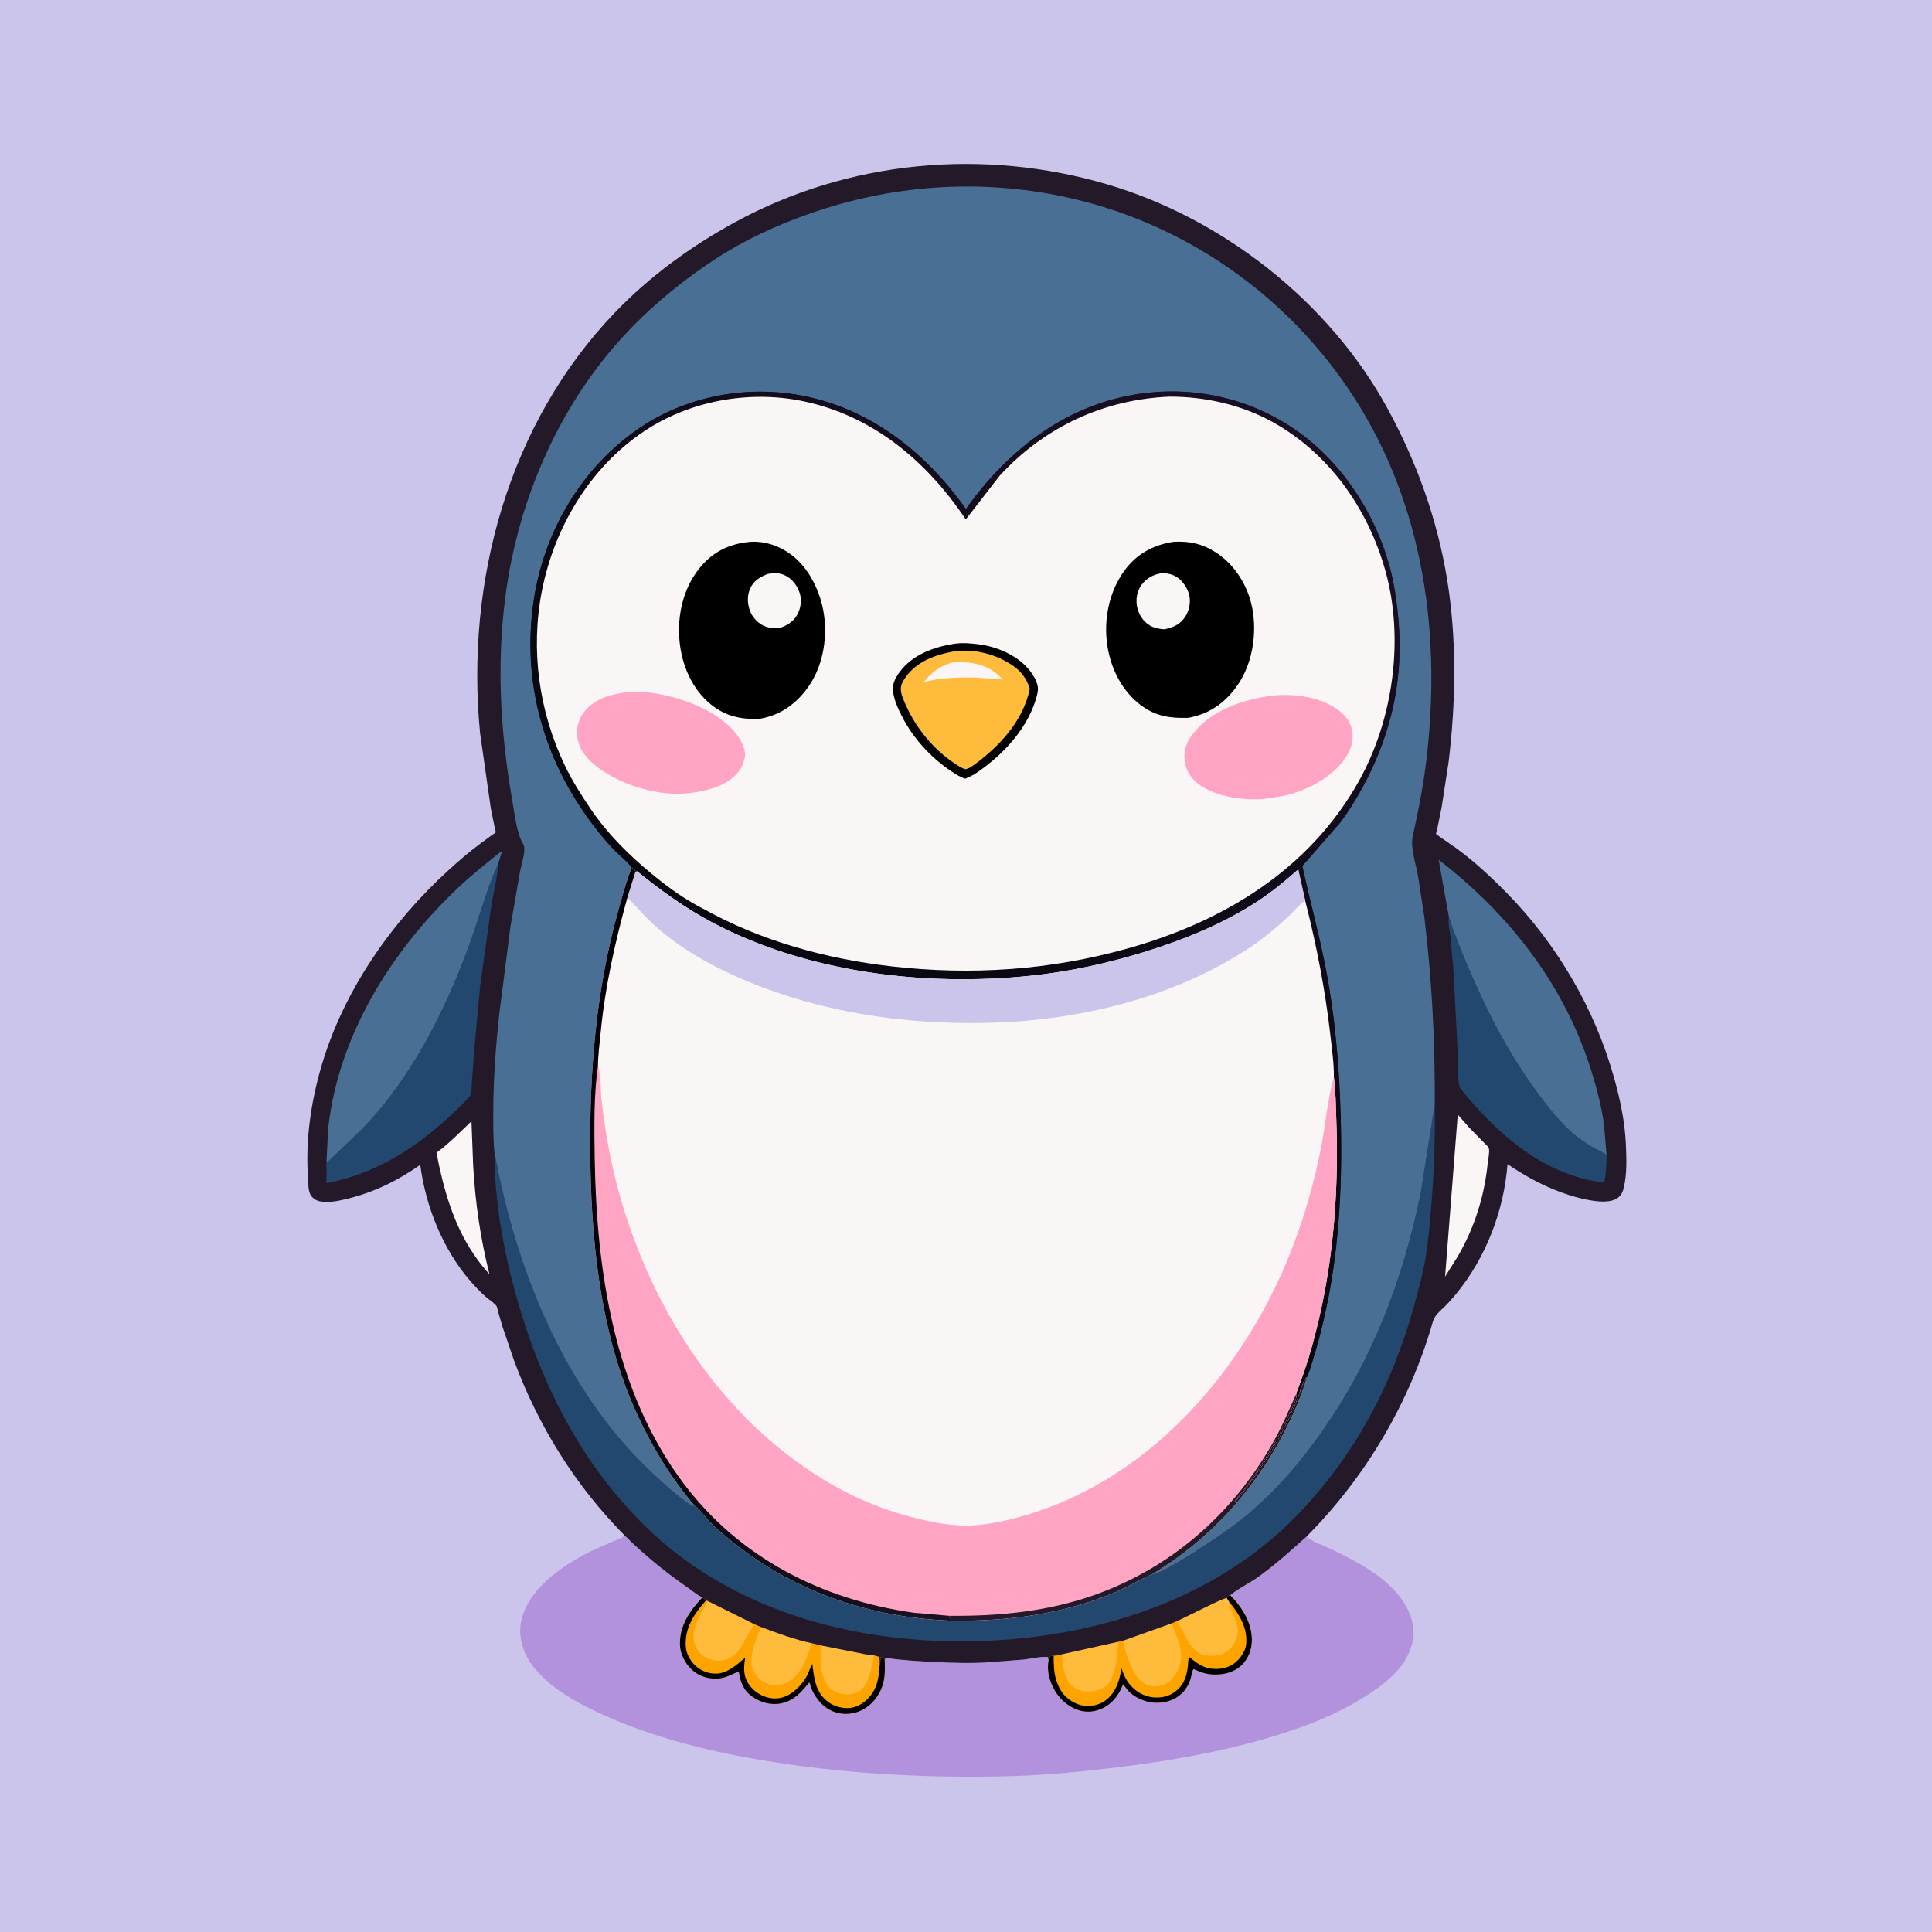
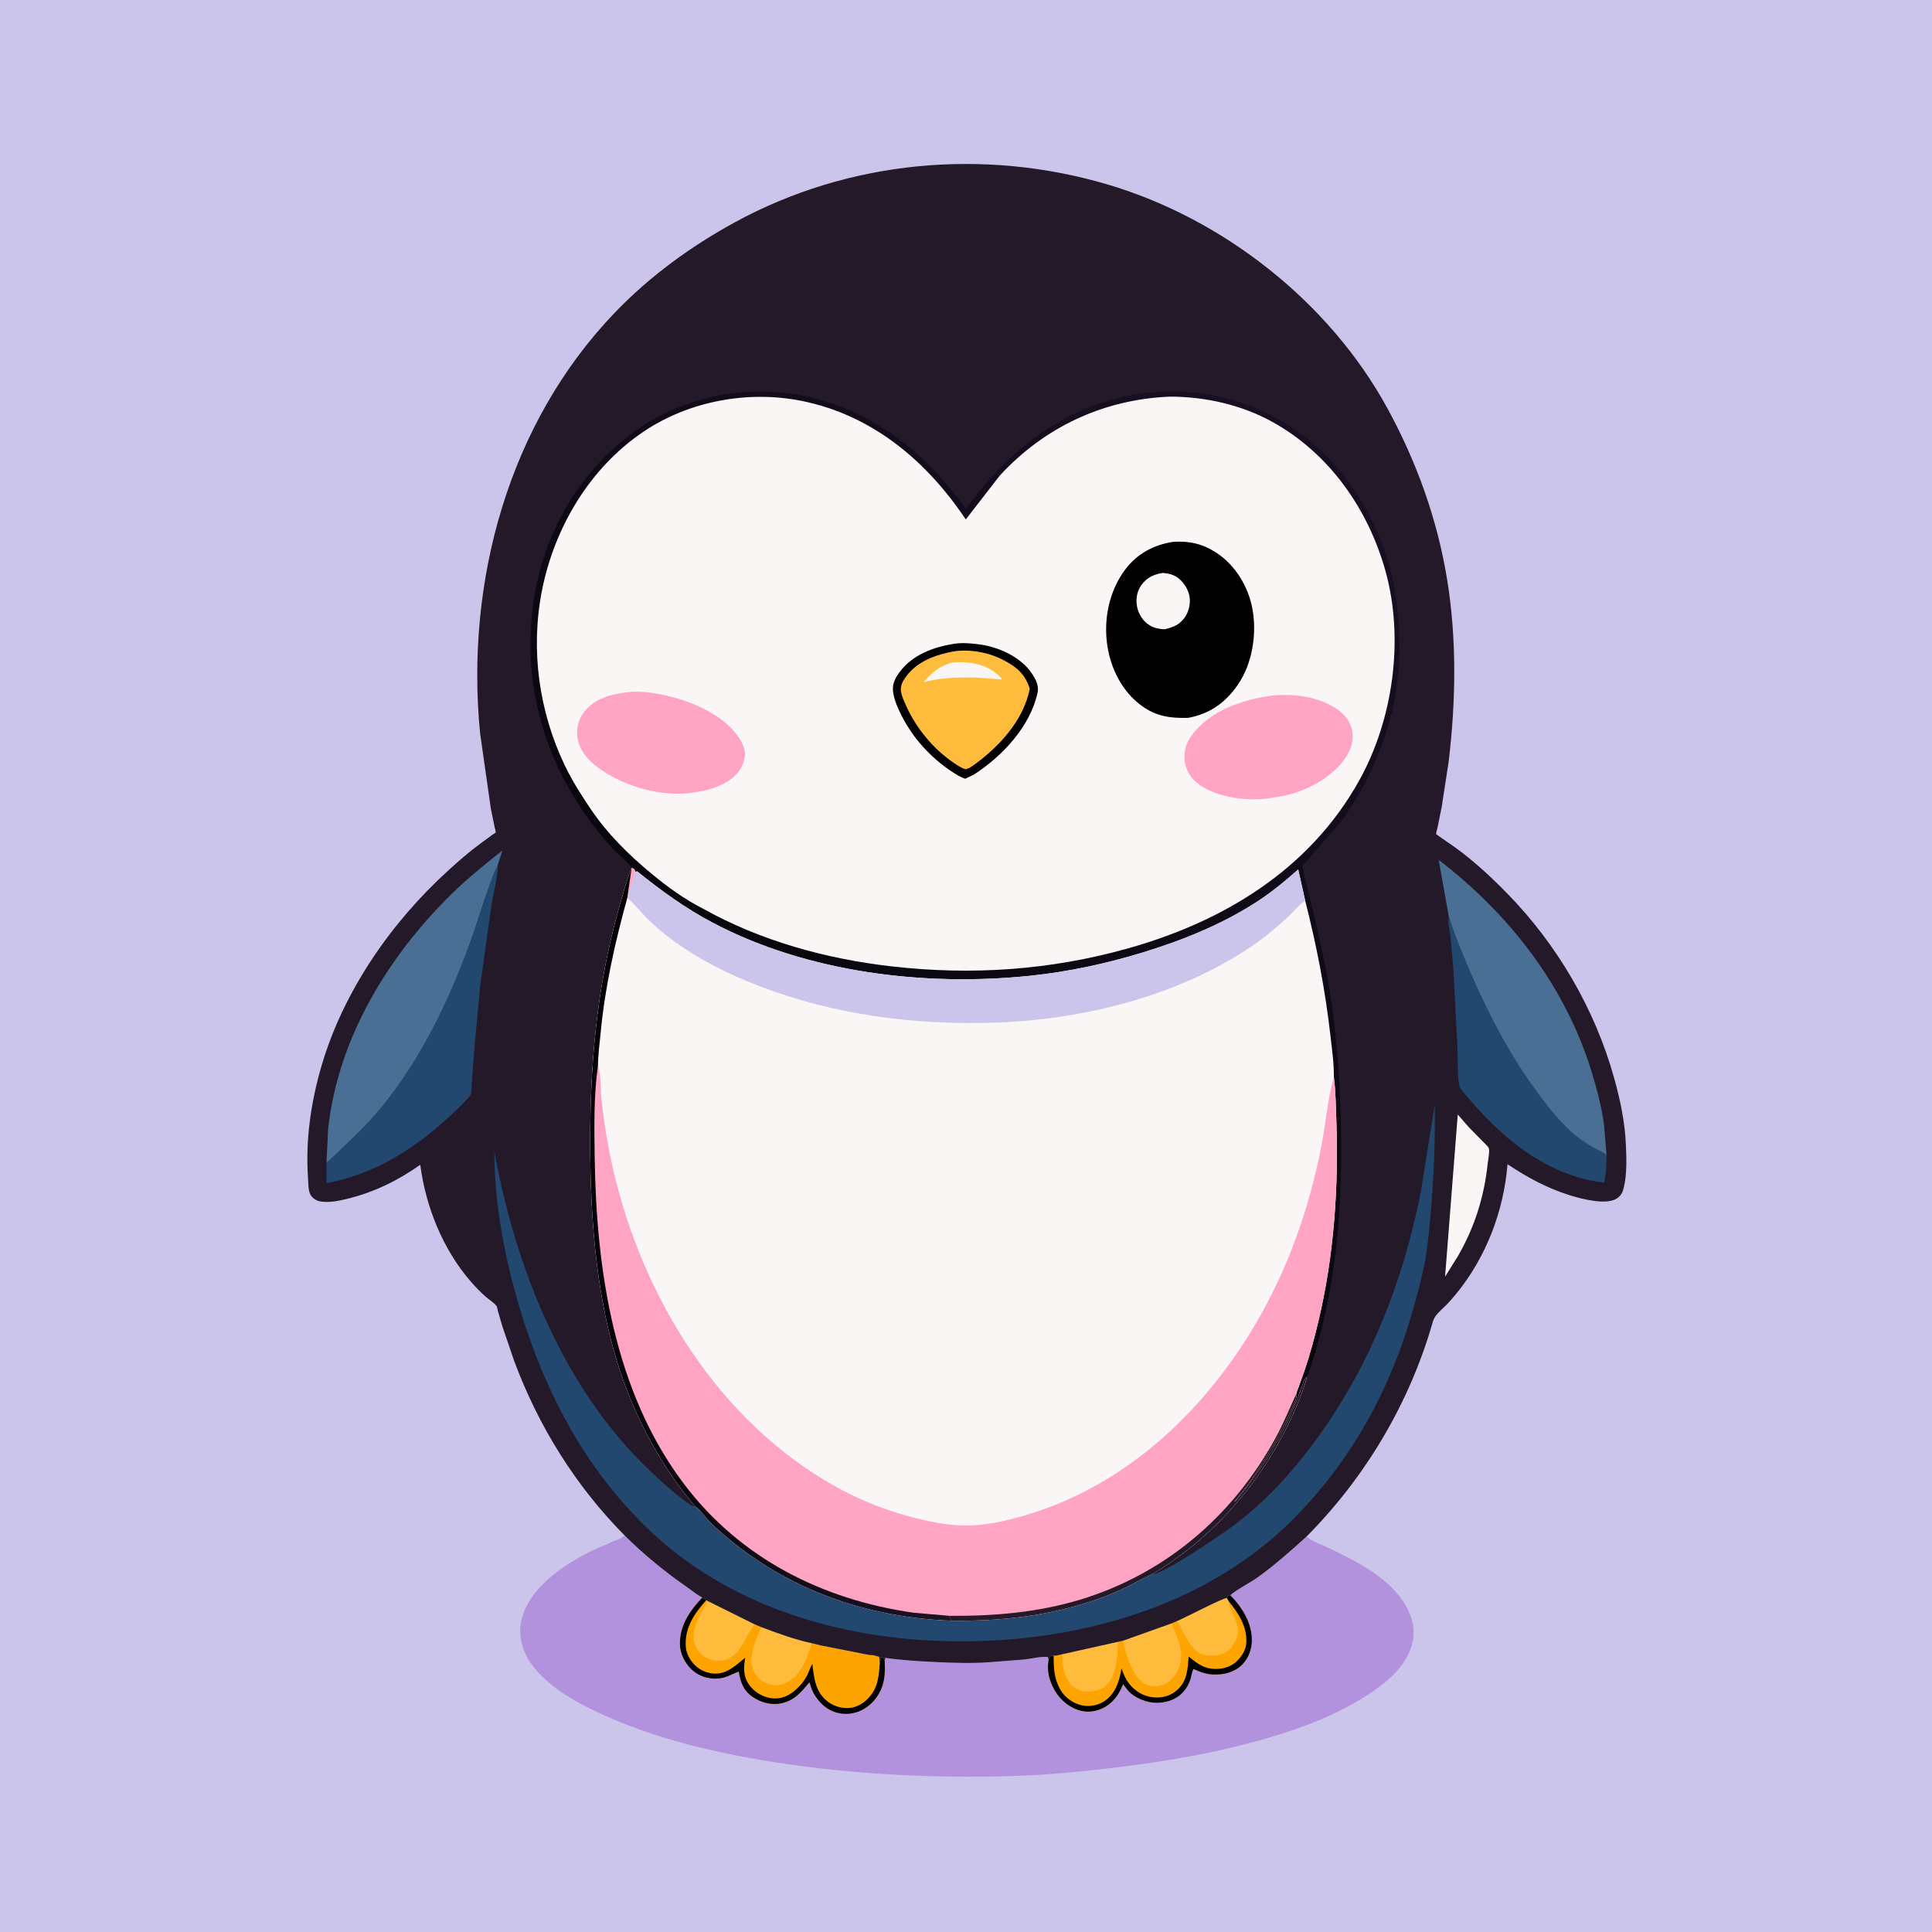
<svg xmlns="http://www.w3.org/2000/svg" version="1.1" style="display: block;" viewBox="0 0 2048 2048" width="1024" height="1024">
  <defs>
    <linearGradient id="Gradient1" gradientUnits="userSpaceOnUse" x1="827.191" y1="1238.41" x2="1391.5" y2="471.072">
      <stop class="stop0" offset="0" stop-opacity="1" stop-color="rgb(4,5,9)" />
      <stop class="stop1" offset="1" stop-opacity="1" stop-color="rgb(25,15,35)" />
    </linearGradient>
    <linearGradient id="Gradient2" gradientUnits="userSpaceOnUse" x1="600.95" y1="1282.91" x2="1062.85" y2="1356.07">
      <stop class="stop0" offset="0" stop-opacity="1" stop-color="rgb(3,2,7)" />
      <stop class="stop1" offset="1" stop-opacity="1" stop-color="rgb(25,19,36)" />
    </linearGradient>
  </defs>
  <path transform="translate(0,0)" fill="rgb(203,196,235)" d="M -0 -0 L 2048 0 L 2048 2048 L -0 2048 L -0 -0 z" />
  <path transform="translate(0,0)" fill="rgb(179,146,221)" d="M 662.183 1627.69 C 683.155 1648.53 705.208 1666.44 729.458 1683.26 C 734.151 1686.52 739.403 1691.05 744.58 1693.35 C 745.745 1694.2 747.404 1695.81 748.759 1696.18 L 750.013 1697.05 L 799.582 1721.67 L 806.807 1724.72 C 824.334 1731.35 842.265 1737.94 860.613 1741.89 L 870.481 1744.29 L 905.871 1751.27 C 912.336 1752.47 919.595 1754.42 926.134 1754.64 L 931.852 1756.24 C 932.721 1759.31 932.467 1762.41 932.405 1765.56 C 933.215 1762.63 933.275 1759.65 933.5 1756.62 L 936 1756.94 L 937.803 1760.16 L 938.544 1757.38 C 956.252 1760 974.255 1761 992.124 1761.86 C 1010.99 1762.76 1029.58 1763.4 1048.46 1762.05 L 1085.38 1759.17 C 1093.01 1758.37 1103.35 1755.66 1110.8 1756.5 L 1111.58 1759.78 L 1112.68 1756.78 L 1113 1755.79 L 1116.92 1754.93 C 1119.36 1755.43 1123.37 1754.09 1125.89 1753.57 L 1185.1 1740.4 L 1190.49 1739.19 L 1241.98 1720.84 L 1247.52 1718.47 C 1254.78 1715.5 1296.96 1693.5 1300.36 1694.02 C 1301.58 1691.57 1301.77 1691.99 1304.14 1690.96 C 1312.78 1683.69 1324.44 1678.35 1333.78 1671.61 C 1351.76 1658.65 1368.62 1643.62 1385.03 1628.75 C 1390.1 1633.88 1401.58 1637.62 1408.23 1640.78 C 1437.63 1654.76 1474.2 1673.18 1490.58 1702.76 C 1497.38 1715.04 1500.86 1729.71 1496.67 1743.54 L 1496.2 1745 C 1490.6 1763.41 1476.65 1777.43 1461.45 1788.58 C 1426.2 1814.42 1385.63 1830.07 1344 1842.29 C 1292.11 1857.54 1239.13 1866.75 1185.5 1873.29 C 1148.98 1877.74 1112.08 1881.49 1075.3 1882.64 C 991.045 1885.26 904.318 1881.06 821 1868.02 C 757.316 1858.05 693.66 1842.96 634.975 1815.8 C 609.133 1803.83 580.183 1787.47 563.225 1763.86 C 554.56 1751.8 549.599 1735.84 552.027 1721.06 C 558.073 1684.24 598.639 1657.47 629.837 1642.72 L 649.324 1634.17 C 653.142 1632.58 657.658 1631.15 660.979 1628.65 L 662.183 1627.69 z" />
  <path transform="translate(0,0)" fill="rgb(254,164,0)" d="M 1304.14 1690.96 C 1316.64 1703.69 1327.28 1720.66 1327 1739.11 C 1326.86 1748.42 1323.42 1757.81 1316.8 1764.5 C 1308.74 1772.64 1297.48 1775.47 1286.36 1775.07 C 1278.63 1774.79 1272.21 1772.49 1265.28 1769.22 C 1263.61 1770.82 1262.97 1776.53 1262.24 1779 C 1257.04 1796.52 1242.68 1805.35 1224.85 1804.99 C 1215.25 1804.79 1202.95 1799.79 1196.31 1792.69 L 1190.49 1785.31 L 1189.95 1786.68 C 1185.47 1797.73 1178.4 1806.8 1167.11 1811.54 C 1157.84 1815.43 1148.61 1815.45 1139.35 1811.25 C 1126.54 1805.44 1117.89 1794.75 1113.38 1781.66 C 1110.92 1774.52 1110.26 1767.26 1111.58 1759.78 L 1112.68 1756.78 L 1113 1755.79 L 1116.92 1754.93 C 1119.36 1755.43 1123.37 1754.09 1125.89 1753.57 L 1185.1 1740.4 L 1190.49 1739.19 L 1241.98 1720.84 L 1247.52 1718.47 C 1254.78 1715.5 1296.96 1693.5 1300.36 1694.02 C 1301.58 1691.57 1301.77 1691.99 1304.14 1690.96 z" />
  <path transform="translate(0,0)" fill="rgb(0,0,0)" d="M 1304.14 1690.96 C 1316.64 1703.69 1327.28 1720.66 1327 1739.11 C 1326.86 1748.42 1323.42 1757.81 1316.8 1764.5 C 1308.74 1772.64 1297.48 1775.47 1286.36 1775.07 C 1278.63 1774.79 1272.21 1772.49 1265.28 1769.22 C 1263.61 1770.82 1262.97 1776.53 1262.24 1779 C 1257.04 1796.52 1242.68 1805.35 1224.85 1804.99 C 1215.25 1804.79 1202.95 1799.79 1196.31 1792.69 L 1190.49 1785.31 L 1189.95 1786.68 C 1185.47 1797.73 1178.4 1806.8 1167.11 1811.54 C 1157.84 1815.43 1148.61 1815.45 1139.35 1811.25 C 1126.54 1805.44 1117.89 1794.75 1113.38 1781.66 C 1110.92 1774.52 1110.26 1767.26 1111.58 1759.78 L 1112.68 1756.78 L 1113 1755.79 L 1116.92 1754.93 C 1116.93 1768.52 1117.2 1779.66 1124.43 1791.78 C 1129.24 1799.84 1138.08 1805.93 1147.21 1807.83 C 1155.02 1809.45 1164.73 1807.69 1171.24 1802.98 C 1182.79 1794.61 1186.69 1781.99 1188.8 1768.59 C 1191.04 1774.7 1193.07 1779.92 1197.17 1785.1 C 1203.32 1792.85 1212.4 1798.26 1222.34 1799.23 C 1231.57 1800.13 1240.07 1798.09 1247.21 1792.02 C 1258.53 1782.39 1259.05 1769.61 1259.98 1756.03 C 1267.4 1761.8 1273.84 1767.44 1283.5 1768.78 C 1292.08 1769.97 1301.76 1768.4 1308.7 1763 C 1314.71 1758.33 1320.41 1750.26 1321.06 1742.48 C 1322.53 1725 1313.02 1710 1302.28 1697.21 L 1300.36 1694.02 C 1301.58 1691.57 1301.77 1691.99 1304.14 1690.96 z" />
  <path transform="translate(0,0)" fill="rgb(255,187,60)" d="M 1125.89 1753.57 L 1185.1 1740.4 C 1185.03 1753.34 1183.06 1778.01 1172.65 1786.84 C 1166.35 1792.18 1156.56 1793.95 1148.5 1792.87 C 1146.67 1792.62 1145.39 1792.06 1143.73 1791.36 L 1142.42 1790.84 C 1136.01 1788.19 1132.38 1783.27 1129.81 1777 C 1126.75 1769.51 1125.97 1761.6 1125.89 1753.57 z" />
  <path transform="translate(0,0)" fill="rgb(255,187,60)" d="M 1247.52 1718.47 C 1254.78 1715.5 1296.96 1693.5 1300.36 1694.02 L 1302.28 1697.21 L 1302.39 1698.1 C 1303.43 1705.04 1307.96 1711.21 1310.02 1718 L 1310.54 1719.66 C 1312.39 1725.78 1313.03 1731.43 1310.39 1737.36 L 1309.79 1738.76 C 1306.77 1745.56 1302.68 1750.44 1295.61 1753.3 C 1288.98 1755.98 1279.58 1755.85 1272.97 1753.09 C 1260.61 1747.92 1254.85 1729.27 1247.52 1718.47 z" />
  <path transform="translate(0,0)" fill="rgb(255,187,60)" d="M 1190.49 1739.19 L 1241.98 1720.84 C 1247.99 1736.53 1256.59 1752.19 1249.24 1769 C 1246.35 1775.6 1240.55 1783.13 1233.69 1785.72 C 1227.5 1788.05 1221.33 1788.45 1215.19 1785.66 C 1203.35 1780.26 1197.87 1764.59 1194.02 1753.21 C 1192.5 1748.74 1191.1 1743.87 1190.49 1739.19 z" />
  <path transform="translate(0,0)" fill="rgb(254,164,0)" d="M 744.58 1693.35 C 745.745 1694.2 747.404 1695.81 748.759 1696.18 L 750.013 1697.05 L 799.582 1721.67 L 806.807 1724.72 C 824.334 1731.35 842.265 1737.94 860.613 1741.89 L 870.481 1744.29 L 905.871 1751.27 C 912.336 1752.47 919.595 1754.42 926.134 1754.64 L 931.852 1756.24 C 932.721 1759.31 932.467 1762.41 932.405 1765.56 C 933.215 1762.63 933.275 1759.65 933.5 1756.62 L 936 1756.94 L 937.803 1760.16 C 938.244 1771.01 938.275 1781.81 933.491 1791.84 C 928.263 1802.81 919.51 1811.46 907.791 1815.1 C 897.752 1818.21 887.259 1817.05 878.117 1811.73 C 869.918 1806.96 861.706 1796.26 859.274 1787.09 C 858.874 1785.58 858.687 1784.81 858 1783.33 C 849.384 1793.54 842.353 1802.53 828.337 1805.55 C 817.491 1807.88 806.359 1804.75 797.392 1798.46 C 787.875 1791.79 784.872 1782.91 783.125 1771.94 C 774.926 1774.9 769.711 1778.9 760.5 1779.35 C 750.365 1779.85 740.551 1776.75 733.073 1769.68 C 726.216 1763.19 720.994 1753 720.772 1743.46 C 720.299 1723.13 731.242 1707.51 744.58 1693.35 z" />
-   <path transform="translate(0,0)" fill="rgb(255,187,60)" d="M 870.481 1744.29 L 905.871 1751.27 C 912.336 1752.47 919.595 1754.42 926.134 1754.64 C 925.829 1760.21 924.533 1765.88 922.952 1771.22 C 920.299 1780.18 917.787 1789.27 908.837 1793.8 C 902.897 1796.81 895.068 1796.93 888.85 1794.61 L 887.5 1794.08 C 883.189 1792.47 880.321 1790.48 877.5 1786.73 C 869.019 1775.45 869.124 1757.56 870.481 1744.29 z" />
  <path transform="translate(0,0)" fill="rgb(0,0,0)" d="M 744.58 1693.35 C 745.745 1694.2 747.404 1695.81 748.759 1696.18 C 735.857 1710.43 725.471 1725.81 727.009 1746 C 727.634 1754.21 732.873 1762.39 739.21 1767.42 C 745.617 1772.51 754.578 1775.12 762.703 1773.79 C 773.418 1772.04 781.808 1763.84 789.928 1757.23 C 788.259 1767.97 787.576 1776.92 794.409 1786.31 C 799.792 1793.72 808.372 1798.86 817.433 1800.14 C 826.333 1801.41 834.274 1798.63 841.225 1793.12 C 847.11 1788.46 852.501 1782.25 855.843 1775.5 C 857.703 1771.74 858.834 1767.33 861.146 1763.87 C 863.006 1779.3 864.261 1793.51 877.5 1803.83 C 884.32 1809.15 894.628 1811.81 903.101 1810.19 C 912.362 1808.42 920.323 1801.75 925.289 1793.95 C 930.774 1785.35 931.672 1775.47 932.405 1765.56 C 933.215 1762.63 933.275 1759.65 933.5 1756.62 L 936 1756.94 L 937.803 1760.16 C 938.244 1771.01 938.275 1781.81 933.491 1791.84 C 928.263 1802.81 919.51 1811.46 907.791 1815.1 C 897.752 1818.21 887.259 1817.05 878.117 1811.73 C 869.918 1806.96 861.706 1796.26 859.274 1787.09 C 858.874 1785.58 858.687 1784.81 858 1783.33 C 849.384 1793.54 842.353 1802.53 828.337 1805.55 C 817.491 1807.88 806.359 1804.75 797.392 1798.46 C 787.875 1791.79 784.872 1782.91 783.125 1771.94 C 774.926 1774.9 769.711 1778.9 760.5 1779.35 C 750.365 1779.85 740.551 1776.75 733.073 1769.68 C 726.216 1763.19 720.994 1753 720.772 1743.46 C 720.299 1723.13 731.242 1707.51 744.58 1693.35 z" />
  <path transform="translate(0,0)" fill="rgb(255,187,60)" d="M 750.013 1697.05 L 799.582 1721.67 C 797.586 1726.05 794.603 1729.74 792.233 1733.9 C 786.647 1743.7 782.832 1753.48 771.609 1758.38 C 764.39 1761.53 757.245 1761.03 750.114 1757.83 C 743.376 1754.8 738.948 1749.91 736.5 1742.93 C 731.108 1727.56 743.41 1710.15 750.013 1697.05 z" />
  <path transform="translate(0,0)" fill="rgb(255,187,60)" d="M 806.807 1724.72 C 824.334 1731.35 842.265 1737.94 860.613 1741.89 L 859.77 1744.33 C 854.44 1759.61 848.694 1776.8 832.834 1784.08 C 826.857 1786.83 819.434 1787.12 813.306 1784.7 C 806.873 1782.16 801.978 1778.09 799.206 1771.62 L 798.652 1770.27 L 797.68 1768.1 C 793.321 1756.08 802.061 1735.88 806.807 1724.72 z" />
  <path transform="translate(0,0)" fill="rgb(35,25,40)" d="M 662.183 1627.69 C 610.223 1575.29 570.633 1511.72 545.001 1442.5 L 532.664 1406.39 L 527.893 1390.07 C 527.526 1388.77 527.043 1385.49 526.321 1384.44 C 524.151 1381.26 517.739 1377.18 514.618 1374.38 C 509.212 1369.54 504.192 1364.37 499.41 1358.92 C 469.696 1325 451.262 1279.22 445.502 1234.76 C 421.362 1251.6 396.983 1263.67 368.331 1270.73 C 359.265 1272.97 348.069 1275.3 338.792 1273.4 C 335.245 1272.68 331.309 1270.05 329.404 1266.96 C 326.521 1262.27 326.887 1254.02 326.509 1248.57 C 323.748 1208.87 329.492 1168.85 340.568 1130.74 C 363.742 1051 414.6 977.702 475.774 922.179 C 486.474 912.467 497.319 902.991 508.964 894.422 L 522.148 884.775 C 522.763 884.33 525.32 882.81 525.522 882.334 C 525.708 881.896 524.48 877.527 524.314 876.753 L 520.317 857.138 L 508.905 777.189 C 493.2 616.818 538.941 448.631 652.084 331.051 C 689.099 292.585 732.256 261.177 779.012 235.638 C 899.449 169.853 1042.45 156.79 1173.65 195.425 C 1296.61 231.633 1409.32 320.259 1470.81 433 C 1501.74 489.694 1523.54 550.294 1533.99 614.125 C 1544.37 677.507 1543.29 744.458 1535.54 808.047 L 1528.17 855.914 L 1523.76 877.628 C 1523.5 878.842 1522.12 883.155 1522.32 884.143 C 1522.41 884.566 1540.79 897.052 1542.97 898.638 C 1562.59 912.915 1580.25 929.294 1597.23 946.603 C 1650.46 1000.88 1690.65 1069.46 1711.04 1142.73 C 1717.51 1165.96 1722.47 1189.26 1723.5 1213.41 C 1724.13 1227.97 1724.77 1244.87 1721.22 1259 L 1720.89 1260.36 C 1719.72 1265.03 1717.25 1268.6 1713 1270.97 C 1701.45 1277.43 1676.39 1270.85 1664.52 1267.16 C 1640.08 1259.56 1619.21 1248.27 1598.03 1234.1 C 1594.08 1283.62 1575.34 1332.72 1543.73 1371.37 C 1540.03 1375.89 1536.12 1380.33 1531.99 1384.46 C 1526.9 1389.55 1520.92 1393.9 1518.9 1401 C 1494.46 1486.76 1447.73 1565.63 1385.03 1628.75 C 1368.62 1643.62 1351.76 1658.65 1333.78 1671.61 C 1324.44 1678.35 1312.78 1683.69 1304.14 1690.96 C 1301.77 1691.99 1301.58 1691.57 1300.36 1694.02 C 1296.96 1693.5 1254.78 1715.5 1247.52 1718.47 L 1241.98 1720.84 L 1190.49 1739.19 L 1185.1 1740.4 L 1125.89 1753.57 C 1123.37 1754.09 1119.36 1755.43 1116.92 1754.93 L 1113 1755.79 L 1112.68 1756.78 L 1111.58 1759.78 L 1110.8 1756.5 C 1103.35 1755.66 1093.01 1758.37 1085.38 1759.17 L 1048.46 1762.05 C 1029.58 1763.4 1010.99 1762.76 992.124 1761.86 C 974.255 1761 956.252 1760 938.544 1757.38 L 937.803 1760.16 L 936 1756.94 L 933.5 1756.62 C 933.275 1759.65 933.215 1762.63 932.405 1765.56 C 932.467 1762.41 932.721 1759.31 931.852 1756.24 L 926.134 1754.64 C 919.595 1754.42 912.336 1752.47 905.871 1751.27 L 870.481 1744.29 L 860.613 1741.89 C 842.265 1737.94 824.334 1731.35 806.807 1724.72 L 799.582 1721.67 L 750.013 1697.05 L 748.759 1696.18 C 747.404 1695.81 745.745 1694.2 744.58 1693.35 C 739.403 1691.05 734.151 1686.52 729.458 1683.26 C 705.208 1666.44 683.155 1648.53 662.183 1627.69 z" />
  <path transform="translate(0,0)" fill="rgb(250,246,246)" d="M 1545.28 1181.45 L 1557.14 1195.04 L 1573.66 1211.86 C 1575.3 1213.53 1577.79 1215.41 1578.32 1217.76 C 1579.14 1221.45 1577.43 1229.41 1577.01 1233.41 C 1573.33 1268.53 1563.17 1300.85 1545.49 1331.5 L 1531.86 1353.28 L 1545.28 1181.45 z" />
-   <path transform="translate(0,0)" fill="rgb(250,246,246)" d="M 499.763 1188.58 L 501.591 1235.91 C 503.867 1275.16 509.2 1312.42 518.781 1350.6 C 512.442 1344.08 507.012 1336.67 501.918 1329.16 C 480.3 1297.2 469.864 1259.36 462.666 1221.91 C 475.908 1212.35 487.952 1199.82 499.763 1188.58 z" />
  <path transform="translate(0,0)" fill="rgb(34,72,112)" d="M 1535.86 971.903 C 1543.09 994.02 1551.82 1014.97 1561.15 1036.28 C 1578.71 1076.37 1598.5 1114.33 1623.9 1150.07 C 1635.54 1166.44 1647.16 1182.03 1661.59 1196.11 C 1669.62 1203.95 1678.44 1210.35 1688.13 1215.99 C 1692.52 1218.54 1699.48 1221.18 1703.03 1224.56 C 1703.08 1234.46 1702.41 1243.88 1700.66 1253.62 C 1638.69 1246.56 1589.79 1204.61 1551.68 1158.3 L 1548.09 1153.77 C 1544.45 1148.32 1545.41 1118.95 1544.99 1110.69 L 1540.49 1025.59 L 1537.57 993.219 C 1536.77 986.078 1534.67 979.096 1535.86 971.903 z" />
  <path transform="translate(0,0)" fill="rgb(34,72,112)" d="M 346.068 1232.22 C 350.369 1229.5 354.021 1225.2 357.76 1221.75 L 381.217 1199.27 C 435.295 1145.16 472.426 1070.6 498.225 999.314 C 508.277 971.539 515.696 942.843 527.968 915.925 C 527.509 930.527 523.227 945.517 520.897 959.983 L 509.048 1044.5 L 503.01 1109.5 L 500.255 1146.4 C 499.945 1150.39 500.23 1157.26 498.699 1160.75 C 498.028 1162.29 495.293 1164.83 494.125 1166.14 C 489.257 1171.59 483.845 1176.69 478.5 1181.67 C 439.943 1217.62 398.337 1244.16 346.097 1254.3 L 346.068 1232.22 z" />
  <path transform="translate(0,0)" fill="rgb(73,111,149)" d="M 346.068 1232.22 L 347.844 1196.5 C 358.611 1098.03 414.242 1008.84 484.873 941.725 C 499.929 927.419 516.312 914.584 532.483 901.582 L 527.968 915.925 C 515.696 942.843 508.277 971.539 498.225 999.314 C 472.426 1070.6 435.295 1145.16 381.217 1199.27 L 357.76 1221.75 C 354.021 1225.2 350.369 1229.5 346.068 1232.22 z" />
  <path transform="translate(0,0)" fill="rgb(73,111,149)" d="M 1535.86 971.903 L 1525.07 911.478 C 1600.4 969.384 1659.6 1045.5 1687.52 1137.23 C 1692.98 1155.14 1697.89 1173.79 1700.34 1192.38 L 1703.03 1224.56 C 1699.48 1221.18 1692.52 1218.54 1688.13 1215.99 C 1678.44 1210.35 1669.62 1203.95 1661.59 1196.11 C 1647.16 1182.03 1635.54 1166.44 1623.9 1150.07 C 1598.5 1114.33 1578.71 1076.37 1561.15 1036.28 C 1551.82 1014.97 1543.09 994.02 1535.86 971.903 z" />
  <path transform="translate(0,0)" fill="rgb(34,72,112)" d="M 1520.9 1170.89 C 1521.37 1208.61 1520.11 1245.34 1516.82 1282.95 C 1515.29 1300.48 1513.82 1318.18 1510.82 1335.52 C 1507.79 1353.07 1502.88 1370.13 1498.1 1387.26 C 1474.9 1470.41 1434.39 1545.26 1373.89 1607.32 C 1283.73 1699.77 1152.21 1738.46 1025.85 1739.86 C 901.341 1741.23 774.051 1706.36 683.511 1617.42 C 613.118 1548.26 570.532 1460.61 545.121 1366.3 C 532.728 1320.3 524.43 1271.47 524.079 1223.74 L 524.061 1220.82 C 546.382 1343.63 597.168 1472.27 689.5 1559.53 C 702.48 1571.79 715.755 1583.96 730.376 1594.28 C 732.447 1595.74 733.712 1596.4 736.312 1596.53 L 736.777 1596.56 L 737.965 1597.48 C 742.979 1601.46 747.174 1607.66 751.654 1612.35 C 759.714 1620.77 768.706 1628.27 777.806 1635.53 C 844.074 1688.41 923.774 1714.77 1008.03 1717.96 C 1067.66 1718.83 1126.53 1711.18 1181.85 1688.01 C 1194.75 1682.6 1206.65 1675.48 1219.27 1669.62 L 1221.1 1668.78 C 1231.12 1670.15 1295.37 1626.24 1306.2 1618.2 C 1343.31 1590.67 1373.6 1556.61 1400.22 1519.08 C 1454.59 1442.41 1487.71 1355.66 1506.11 1263.87 L 1520.9 1170.89 z" />
-   <path transform="translate(0,0)" fill="rgb(73,111,149)" d="M 524.061 1220.82 C 522.691 1206.88 522.889 1192.8 522.898 1178.81 C 522.92 1144.01 525.481 1109.79 529.217 1075.22 L 540.977 983 L 551.175 924.228 C 552.57 916.621 556.403 905.807 555.783 898.216 C 555.586 895.796 552.644 891.511 551.708 889.081 C 546.93 876.672 545.166 861.004 542.894 847.886 C 532.729 789.192 527.942 729.598 532.016 670.132 C 533.778 644.407 537.042 618.824 542.221 593.551 C 558.973 511.805 595.839 431.882 650.269 368.312 C 681.394 331.961 717.975 301.092 757.939 274.858 C 788.964 254.492 822.826 238.961 857.772 226.647 C 944.731 196.004 1036.62 189.386 1126.84 208.306 C 1253.23 234.813 1363.89 311.575 1434.23 419.587 C 1510.58 536.843 1528.84 677.302 1510.97 814 C 1507.76 838.56 1502.8 862.539 1497.5 886.703 C 1494.94 898.37 1500.97 916.21 1503.1 928.196 L 1509.85 972.084 C 1517.89 1038.35 1521.3 1104.16 1520.9 1170.89 L 1506.11 1263.87 C 1487.71 1355.66 1454.59 1442.41 1400.22 1519.08 C 1373.6 1556.61 1343.31 1590.67 1306.2 1618.2 C 1295.37 1626.24 1231.12 1670.15 1221.1 1668.78 C 1280.88 1633.45 1329.49 1579.95 1361.26 1518.41 C 1370.88 1499.78 1379.77 1479.86 1385.46 1459.65 C 1388.22 1453.75 1389.95 1446.95 1391.94 1440.73 C 1397.03 1424.86 1401.11 1408.51 1404.73 1392.25 C 1418.84 1328.93 1422.65 1262.95 1421.51 1198.25 C 1420.62 1147.35 1417.22 1096.77 1408.93 1046.5 C 1403.51 1013.63 1395.6 981.44 1387.64 949.131 L 1380.71 918.98 L 1380.46 918.11 L 1421.3 871.288 C 1454.86 824.853 1477.67 768.784 1482.56 711.367 C 1484.99 682.817 1483.13 654.116 1478.55 625.902 C 1468.03 561.078 1430.06 496.225 1376.4 457.859 C 1325.47 421.449 1262.92 407.854 1201.33 418.512 C 1126.76 431.416 1066.59 479.155 1023.89 539.646 L 1021.63 536.36 C 977.888 476.059 917.762 429.971 842.773 418.088 C 782.711 408.571 719.726 422.639 670.598 458.859 C 612.86 501.427 575.806 566.996 565.564 637.714 C 553.129 723.566 576.377 805.662 628.727 874.625 C 636.028 884.242 643.709 893.553 652.179 902.169 C 657.345 907.424 664.305 912.547 668.564 918.474 L 669.555 919.896 C 663.657 934.856 659.48 950.776 655.151 966.271 C 631.861 1049.63 625.102 1134.04 625.682 1220.25 C 626.286 1310.1 635.159 1406.43 671.17 1489.67 C 687.775 1528.05 709.555 1564.76 736.777 1596.56 L 736.312 1596.53 C 733.712 1596.4 732.447 1595.74 730.376 1594.28 C 715.755 1583.96 702.48 1571.79 689.5 1559.53 C 597.168 1472.27 546.382 1343.63 524.061 1220.82 z" />
  <path transform="translate(0,0)" fill="url(#Gradient1)" d="M 669.555 919.896 L 668.564 918.474 C 664.305 912.547 657.345 907.424 652.179 902.169 C 643.709 893.553 636.028 884.242 628.727 874.625 C 576.377 805.662 553.129 723.566 565.564 637.714 C 575.806 566.996 612.86 501.427 670.598 458.859 C 719.726 422.639 782.711 408.571 842.773 418.088 C 917.762 429.971 977.888 476.059 1021.63 536.36 L 1023.89 539.646 C 1066.59 479.155 1126.76 431.416 1201.33 418.512 C 1262.92 407.854 1325.47 421.449 1376.4 457.859 C 1430.06 496.225 1468.03 561.078 1478.55 625.902 C 1483.13 654.116 1484.99 682.817 1482.56 711.367 C 1477.67 768.784 1454.86 824.853 1421.3 871.288 L 1380.46 918.11 L 1380.71 918.98 L 1387.64 949.131 C 1395.6 981.44 1403.51 1013.63 1408.93 1046.5 C 1417.22 1096.77 1420.62 1147.35 1421.51 1198.25 C 1422.65 1262.95 1418.84 1328.93 1404.73 1392.25 C 1401.11 1408.51 1397.03 1424.86 1391.94 1440.73 C 1389.95 1446.95 1388.22 1453.75 1385.46 1459.65 C 1383.63 1461.58 1382.35 1462.91 1381.51 1465.5 L 1381.01 1467.01 L 1380.57 1468.41 C 1379.86 1470.54 1380.22 1469.52 1379.2 1471.57 C 1378.22 1473.51 1378.51 1472.58 1378.5 1475 L 1377.51 1476 L 1377.35 1476.76 C 1375.75 1483.09 1372.27 1490.09 1369.51 1496 L 1368.01 1500.01 L 1366.01 1504.25 L 1364.01 1508.25 L 1362.01 1512.25 L 1360.01 1516.25 L 1356.29 1523.5 C 1354.64 1526.8 1352.28 1529.81 1350.51 1533 L 1350.01 1534.25 C 1349.41 1535.5 1348.69 1537.06 1348.01 1538.25 L 1347.07 1539.52 C 1345.77 1541.31 1344.77 1543.21 1343.51 1545 C 1342.41 1546.57 1341.68 1548.37 1340.51 1550 C 1331.21 1562.95 1322.97 1575.92 1312.51 1588 L 1311.57 1589.22 C 1310.47 1590.59 1309.39 1591.46 1308 1592.5 C 1313.23 1585.44 1319.24 1578.85 1324.26 1571.68 C 1341.16 1547.52 1355.96 1523.33 1367.96 1496.34 C 1370.45 1490.74 1374.93 1483.24 1374.39 1477 C 1374.38 1475.45 1375.82 1472.5 1376.36 1470.96 L 1382.5 1453.86 C 1388.51 1436.48 1393.27 1418.56 1397.53 1400.69 C 1414.12 1331.21 1419.13 1258.36 1416.56 1187.06 C 1416.01 1172.06 1415.92 1156.7 1413.95 1141.81 C 1414.14 1127.64 1411.97 1112.74 1410.39 1098.62 C 1404.92 1049.84 1395.65 1002.45 1383.59 954.877 L 1376.15 921.684 C 1362.74 933.589 1349.06 944.904 1334.06 954.791 C 1296.98 979.243 1254.52 996.399 1212.25 1009.39 C 1173.34 1021.35 1133.01 1030.07 1092.5 1034.31 C 980.693 1046 856.008 1031.11 755.621 978.165 C 726.861 962.997 700.686 944.107 675.5 923.686 L 673.595 924.078 C 672.553 921.126 672.375 921.363 669.555 919.896 z" />
  <path transform="translate(0,0)" fill="rgb(250,246,246)" d="M 1239.79 420.462 C 1277.02 420.39 1315.61 428.953 1348.38 447.005 C 1408.58 480.173 1449.76 538.688 1468.32 604.111 C 1488.85 676.455 1477.03 762.757 1440.41 828.091 C 1387.74 922.092 1296.93 976.942 1195.34 1005.43 C 1113.13 1028.48 1029.93 1034.08 945.236 1024.4 C 875.464 1016.43 805.972 997.321 744.492 962.813 C 725.438 953.149 707.525 940.048 691.074 926.507 C 666.839 906.558 644.177 884.17 626.5 858.098 C 616.428 843.242 606.622 827.815 598.841 811.628 C 571.312 754.36 562.23 688.898 574.422 626.438 C 587.513 559.378 625.163 495.85 682.324 457.471 C 730.643 425.028 793.109 413.538 850 425.01 C 924.714 440.076 982.29 488.661 1023.76 550.624 L 1059.66 504.33 C 1107.14 452.63 1169.98 423.395 1239.79 420.462 z" />
  <path transform="translate(0,0)" fill="rgb(255,165,195)" d="M 668.526 733.399 C 677.712 732.776 687.183 733.711 696.253 735.267 C 726.376 740.437 764.904 755.077 782.754 781.149 C 786.751 786.988 790.981 795.574 789.484 802.807 L 789.212 804 C 788.117 809.117 786.203 813.621 783.021 817.826 C 772.354 831.925 752.59 837.576 735.958 839.986 L 735.077 840.14 C 701.615 845.456 661.081 833.618 633.97 813.742 C 623.432 806.015 613.749 794.938 612.02 781.5 C 610.742 771.572 613.248 762.053 619.529 754.212 C 631.436 739.347 650.595 735.134 668.526 733.399 z" />
  <path transform="translate(0,0)" fill="rgb(255,165,195)" d="M 1348.19 737.365 C 1370.61 735.247 1395.54 737.967 1415 750.127 C 1423.82 755.636 1431.09 763.43 1433.23 773.881 C 1435.31 783.952 1432.41 794.018 1426.87 802.5 C 1412.81 824.038 1383.97 839.208 1359.16 843.974 L 1341.24 846.754 C 1318.91 848.961 1289.2 844.927 1270.8 831.402 C 1262.66 825.415 1257.36 817.185 1255.89 807.125 C 1254.34 796.562 1257.46 787.339 1263.75 778.916 C 1283.15 752.929 1317.32 741.638 1348.19 737.365 z" />
  <path transform="translate(0,0)" fill="rgb(0,0,0)" d="M 1011.9 682.35 C 1020.1 681.205 1028.82 681.878 1037 682.934 L 1040.44 683.389 C 1059.97 686.493 1082.01 696.715 1093.48 713.414 C 1097.55 719.345 1101.48 726.578 1099.95 733.807 C 1092.29 770.1 1062.35 801.817 1032.11 821.248 L 1023.2 825.472 C 1018.46 824.085 1013.36 820.798 1009.24 818.097 C 986.848 803.401 968.051 782.786 955.888 758.947 C 952.041 751.407 948.337 743.134 946.889 734.733 C 945.337 725.732 948.473 719.436 953.629 712.438 C 967.334 693.837 989.973 685.781 1011.9 682.35 z" />
  <path transform="translate(0,0)" fill="rgb(255,187,60)" d="M 1012.19 690.293 C 1029.98 688.152 1048.66 691.75 1064.5 700.098 C 1078.03 707.227 1087 715.144 1091.61 730.16 C 1084.82 764.174 1058.64 792.178 1031.28 811.677 C 1028.62 813.584 1026.69 814.662 1023.5 815.447 C 1018.95 814.102 1015.11 811.405 1011.2 808.774 C 989.654 794.257 971.459 772.299 960.78 748.67 C 958.613 743.876 955.874 738.252 955.1 733.029 C 954.24 727.228 956.497 722.776 959.761 718.14 C 971.999 700.759 992.126 693.851 1012.19 690.293 z" />
  <path transform="translate(0,0)" fill="rgb(250,246,246)" d="M 1010.02 702.244 C 1024.62 701.015 1039.4 702.854 1052 710.878 C 1054.14 712.238 1061.66 717.896 1062.17 720.247 L 1032.71 718.136 C 1014.14 718.069 997.097 718.366 978.983 723.119 C 987.934 712.585 996.298 705.554 1010.02 702.244 z" />
-   <path transform="translate(0,0)" fill="rgb(0,0,0)" d="M 794.609 574.399 C 810.323 573.233 825.716 578.425 838.311 587.649 C 857.85 601.959 870.065 627.902 873.434 651.421 C 877.343 678.696 871.673 708.767 854.762 730.954 C 841.493 748.363 824.353 759.407 802.663 762.354 C 783.757 762.139 768.586 758.922 753.5 746.655 C 733.585 730.46 722.897 705.354 720.385 680.185 C 717.622 652.489 724.138 623.316 742.063 601.578 C 756.028 584.642 773.012 576.521 794.609 574.399 z" />
-   <path transform="translate(0,0)" fill="rgb(250,246,246)" d="M 814.07 608.322 C 819.122 607.544 824.381 607.057 829.312 608.755 C 837.452 611.558 843.052 617.756 846.524 625.469 C 849.872 632.905 849.666 641.373 846.458 648.825 C 842.744 657.453 836.652 661.833 828.237 665.119 C 822.553 666.066 816.869 666.08 811.374 664.089 C 804.753 661.69 798.788 655.842 795.858 649.497 C 792.378 641.958 791.607 632.424 794.853 624.642 C 798.644 615.551 805.36 611.667 814.07 608.322 z" />
  <path transform="translate(0,0)" fill="rgb(0,0,0)" d="M 1243.8 574.348 C 1261.13 573.243 1275.24 576.562 1289.82 586.198 C 1309.47 599.192 1322.94 621.426 1327.41 644.332 C 1332.66 671.198 1327.79 703.375 1311.97 726.125 C 1298.71 745.178 1282.29 756.675 1259.62 760.948 C 1240.78 761.474 1225.78 759.494 1210.26 748.206 C 1189.78 733.31 1177.59 709.257 1173.84 684.52 C 1169.63 656.697 1175.59 626.842 1192.51 604.089 C 1205.24 586.972 1222.91 577.543 1243.8 574.348 z" />
  <path transform="translate(0,0)" fill="rgb(250,246,246)" d="M 1232.45 607.351 C 1237.65 607.75 1242.6 608.687 1247.09 611.479 C 1253.65 615.553 1259.07 623.618 1260.71 631.156 C 1262.33 638.561 1260.63 647.127 1256.56 653.5 C 1251.08 662.089 1243.86 664.945 1234.37 667.111 C 1228.91 666.743 1223.78 665.862 1219 663.064 C 1211.94 658.929 1207.08 651.48 1205.43 643.502 C 1203.76 635.394 1205.12 626.723 1210.05 620 C 1215.81 612.159 1223.04 608.897 1232.45 607.351 z" />
  <path transform="translate(0,0)" fill="rgb(250,246,246)" d="M 669.555 919.896 C 672.375 921.363 672.553 921.126 673.595 924.078 L 675.5 923.686 C 700.686 944.107 726.861 962.997 755.621 978.165 C 856.008 1031.11 980.693 1046 1092.5 1034.31 C 1133.01 1030.07 1173.34 1021.35 1212.25 1009.39 C 1254.52 996.399 1296.98 979.243 1334.06 954.791 C 1349.06 944.904 1362.74 933.589 1376.15 921.684 L 1383.59 954.877 C 1395.65 1002.45 1404.92 1049.84 1410.39 1098.62 C 1411.97 1112.74 1414.14 1127.64 1413.95 1141.81 C 1415.92 1156.7 1416.01 1172.06 1416.56 1187.06 C 1419.13 1258.36 1414.12 1331.21 1397.53 1400.69 C 1393.27 1418.56 1388.51 1436.48 1382.5 1453.86 L 1376.36 1470.96 C 1375.82 1472.5 1374.38 1475.45 1374.39 1477 C 1374.93 1483.24 1370.45 1490.74 1367.96 1496.34 C 1355.96 1523.33 1341.16 1547.52 1324.26 1571.68 C 1319.24 1578.85 1313.23 1585.44 1308 1592.5 C 1309.39 1591.46 1310.47 1590.59 1311.57 1589.22 L 1312.51 1588 C 1322.97 1575.92 1331.21 1562.95 1340.51 1550 C 1341.68 1548.37 1342.41 1546.57 1343.51 1545 C 1344.77 1543.21 1345.77 1541.31 1347.07 1539.52 L 1348.01 1538.25 C 1348.69 1537.06 1349.41 1535.5 1350.01 1534.25 L 1350.51 1533 C 1352.28 1529.81 1354.64 1526.8 1356.29 1523.5 L 1360.01 1516.25 L 1362.01 1512.25 L 1364.01 1508.25 L 1366.01 1504.25 L 1368.01 1500.01 L 1369.51 1496 C 1372.27 1490.09 1375.75 1483.09 1377.35 1476.76 L 1377.51 1476 L 1378.5 1475 C 1378.51 1472.58 1378.22 1473.51 1379.2 1471.57 C 1380.22 1469.52 1379.86 1470.54 1380.57 1468.41 L 1381.01 1467.01 L 1381.51 1465.5 C 1382.35 1462.91 1383.63 1461.58 1385.46 1459.65 C 1379.77 1479.86 1370.88 1499.78 1361.26 1518.41 C 1329.49 1579.95 1280.88 1633.45 1221.1 1668.78 L 1219.27 1669.62 C 1206.65 1675.48 1194.75 1682.6 1181.85 1688.01 C 1126.53 1711.18 1067.66 1718.83 1008.03 1717.96 C 923.774 1714.77 844.074 1688.41 777.806 1635.53 C 768.706 1628.27 759.714 1620.77 751.654 1612.35 C 747.174 1607.66 742.979 1601.46 737.965 1597.48 L 736.777 1596.56 C 709.555 1564.76 687.775 1528.05 671.17 1489.67 C 635.159 1406.43 626.286 1310.1 625.682 1220.25 C 625.102 1134.04 631.861 1049.63 655.151 966.271 C 659.48 950.776 663.657 934.856 669.555 919.896 z" />
  <path transform="translate(0,0)" fill="rgb(203,196,235)" d="M 673.595 924.078 L 675.5 923.686 C 700.686 944.107 726.861 962.997 755.621 978.165 C 856.008 1031.11 980.693 1046 1092.5 1034.31 C 1133.01 1030.07 1173.34 1021.35 1212.25 1009.39 C 1254.52 996.399 1296.98 979.243 1334.06 954.791 C 1349.06 944.904 1362.74 933.589 1376.15 921.684 L 1383.59 954.877 C 1377.46 958.516 1372.13 965.522 1366.87 970.434 C 1354.71 981.774 1342.24 992.56 1328.5 1001.95 C 1250.42 1055.32 1150.48 1080.47 1056.84 1083.95 C 971.449 1087.13 883.987 1075.95 804.068 1044.97 C 772.535 1032.75 741.841 1017.63 714.42 997.667 C 704.077 990.139 694.012 981.608 684.993 972.545 C 678.423 965.943 672.591 958.6 665.763 952.267 L 664.981 951.554 L 673.595 924.078 z" />
  <path transform="translate(0,0)" fill="rgb(255,165,195)" d="M 669.555 919.896 C 672.375 921.363 672.553 921.126 673.595 924.078 L 664.981 951.554 C 651.924 999.004 641.35 1045.72 636.673 1094.84 C 635.578 1106.33 633.926 1118.21 633.852 1129.72 L 634.198 1130.8 C 637.458 1141.85 636.43 1155.48 637.72 1167.01 C 640.338 1190.44 644.175 1213.93 649.355 1236.93 C 680.133 1373.56 760.59 1505.49 884.926 1575.38 C 911.678 1590.42 940.268 1601.58 970 1609.09 C 989.067 1613.91 1008.86 1617.69 1028.6 1617.07 C 1046.62 1616.5 1065.8 1612.25 1083.12 1607.35 C 1195.05 1575.69 1282.12 1491.63 1337.71 1391.58 C 1368.11 1336.89 1388.48 1277.21 1400.5 1215.89 C 1405.25 1191.65 1407.21 1165.48 1413.95 1141.81 C 1415.92 1156.7 1416.01 1172.06 1416.56 1187.06 C 1419.13 1258.36 1414.12 1331.21 1397.53 1400.69 C 1393.27 1418.56 1388.51 1436.48 1382.5 1453.86 L 1376.36 1470.96 C 1375.82 1472.5 1374.38 1475.45 1374.39 1477 C 1374.93 1483.24 1370.45 1490.74 1367.96 1496.34 C 1355.96 1523.33 1341.16 1547.52 1324.26 1571.68 C 1319.24 1578.85 1313.23 1585.44 1308 1592.5 C 1309.39 1591.46 1310.47 1590.59 1311.57 1589.22 L 1312.51 1588 C 1322.97 1575.92 1331.21 1562.95 1340.51 1550 C 1341.68 1548.37 1342.41 1546.57 1343.51 1545 C 1344.77 1543.21 1345.77 1541.31 1347.07 1539.52 L 1348.01 1538.25 C 1348.69 1537.06 1349.41 1535.5 1350.01 1534.25 L 1350.51 1533 C 1352.28 1529.81 1354.64 1526.8 1356.29 1523.5 L 1360.01 1516.25 L 1362.01 1512.25 L 1364.01 1508.25 L 1366.01 1504.25 L 1368.01 1500.01 L 1369.51 1496 C 1372.27 1490.09 1375.75 1483.09 1377.35 1476.76 L 1377.51 1476 L 1378.5 1475 C 1378.51 1472.58 1378.22 1473.51 1379.2 1471.57 C 1380.22 1469.52 1379.86 1470.54 1380.57 1468.41 L 1381.01 1467.01 L 1381.51 1465.5 C 1382.35 1462.91 1383.63 1461.58 1385.46 1459.65 C 1379.77 1479.86 1370.88 1499.78 1361.26 1518.41 C 1329.49 1579.95 1280.88 1633.45 1221.1 1668.78 L 1219.27 1669.62 C 1206.65 1675.48 1194.75 1682.6 1181.85 1688.01 C 1126.53 1711.18 1067.66 1718.83 1008.03 1717.96 C 923.774 1714.77 844.074 1688.41 777.806 1635.53 C 768.706 1628.27 759.714 1620.77 751.654 1612.35 C 747.174 1607.66 742.979 1601.46 737.965 1597.48 L 736.777 1596.56 C 709.555 1564.76 687.775 1528.05 671.17 1489.67 C 635.159 1406.43 626.286 1310.1 625.682 1220.25 C 625.102 1134.04 631.861 1049.63 655.151 966.271 C 659.48 950.776 663.657 934.856 669.555 919.896 z" />
  <path transform="translate(0,0)" fill="rgb(35,25,40)" d="M 1374.39 1477 C 1374.93 1483.24 1370.45 1490.74 1367.96 1496.34 C 1355.96 1523.33 1341.16 1547.52 1324.26 1571.68 C 1319.24 1578.85 1313.23 1585.44 1308 1592.5 C 1309.39 1591.46 1310.47 1590.59 1311.57 1589.22 L 1312.51 1588 C 1322.97 1575.92 1331.21 1562.95 1340.51 1550 C 1341.68 1548.37 1342.41 1546.57 1343.51 1545 C 1344.77 1543.21 1345.77 1541.31 1347.07 1539.52 L 1348.01 1538.25 C 1348.69 1537.06 1349.41 1535.5 1350.01 1534.25 L 1350.51 1533 C 1352.28 1529.81 1354.64 1526.8 1356.29 1523.5 L 1360.01 1516.25 L 1362.01 1512.25 L 1364.01 1508.25 L 1366.01 1504.25 L 1368.01 1500.01 L 1369.51 1496 C 1372.27 1490.09 1375.75 1483.09 1377.35 1476.76 L 1377.51 1476 L 1378.5 1475 C 1378.51 1472.58 1378.22 1473.51 1379.2 1471.57 C 1380.22 1469.52 1379.86 1470.54 1380.57 1468.41 L 1381.01 1467.01 L 1381.51 1465.5 C 1382.35 1462.91 1383.63 1461.58 1385.46 1459.65 C 1379.77 1479.86 1370.88 1499.78 1361.26 1518.41 C 1329.49 1579.95 1280.88 1633.45 1221.1 1668.78 L 1219.27 1669.62 C 1206.65 1675.48 1194.75 1682.6 1181.85 1688.01 C 1126.53 1711.18 1067.66 1718.83 1008.03 1717.96 C 1008.29 1716.97 1006.62 1713.91 1006.17 1712.82 C 1059.46 1713.34 1112.52 1708.13 1162.94 1689.75 C 1245.02 1659.82 1309.72 1601.42 1351.69 1525.14 C 1360.28 1509.54 1366.91 1493.12 1374.39 1477 z" />
-   <path transform="translate(0,0)" fill="url(#Gradient2)" d="M 669.555 919.896 C 672.375 921.363 672.553 921.126 673.595 924.078 L 664.981 951.554 C 651.924 999.004 641.35 1045.72 636.673 1094.84 C 635.578 1106.33 633.926 1118.21 633.852 1129.72 C 629.339 1161.38 629.928 1195.56 630.407 1227.51 C 632.2 1346.93 651.008 1474.58 724.599 1572.45 C 784.186 1651.69 871.724 1695.88 968.828 1709.58 L 1006.17 1712.82 C 1006.62 1713.91 1008.29 1716.97 1008.03 1717.96 C 923.774 1714.77 844.074 1688.41 777.806 1635.53 C 768.706 1628.27 759.714 1620.77 751.654 1612.35 C 747.174 1607.66 742.979 1601.46 737.965 1597.48 L 736.777 1596.56 C 709.555 1564.76 687.775 1528.05 671.17 1489.67 C 635.159 1406.43 626.286 1310.1 625.682 1220.25 C 625.102 1134.04 631.861 1049.63 655.151 966.271 C 659.48 950.776 663.657 934.856 669.555 919.896 z" />
+   <path transform="translate(0,0)" fill="url(#Gradient2)" d="M 669.555 919.896 L 664.981 951.554 C 651.924 999.004 641.35 1045.72 636.673 1094.84 C 635.578 1106.33 633.926 1118.21 633.852 1129.72 C 629.339 1161.38 629.928 1195.56 630.407 1227.51 C 632.2 1346.93 651.008 1474.58 724.599 1572.45 C 784.186 1651.69 871.724 1695.88 968.828 1709.58 L 1006.17 1712.82 C 1006.62 1713.91 1008.29 1716.97 1008.03 1717.96 C 923.774 1714.77 844.074 1688.41 777.806 1635.53 C 768.706 1628.27 759.714 1620.77 751.654 1612.35 C 747.174 1607.66 742.979 1601.46 737.965 1597.48 L 736.777 1596.56 C 709.555 1564.76 687.775 1528.05 671.17 1489.67 C 635.159 1406.43 626.286 1310.1 625.682 1220.25 C 625.102 1134.04 631.861 1049.63 655.151 966.271 C 659.48 950.776 663.657 934.856 669.555 919.896 z" />
</svg>